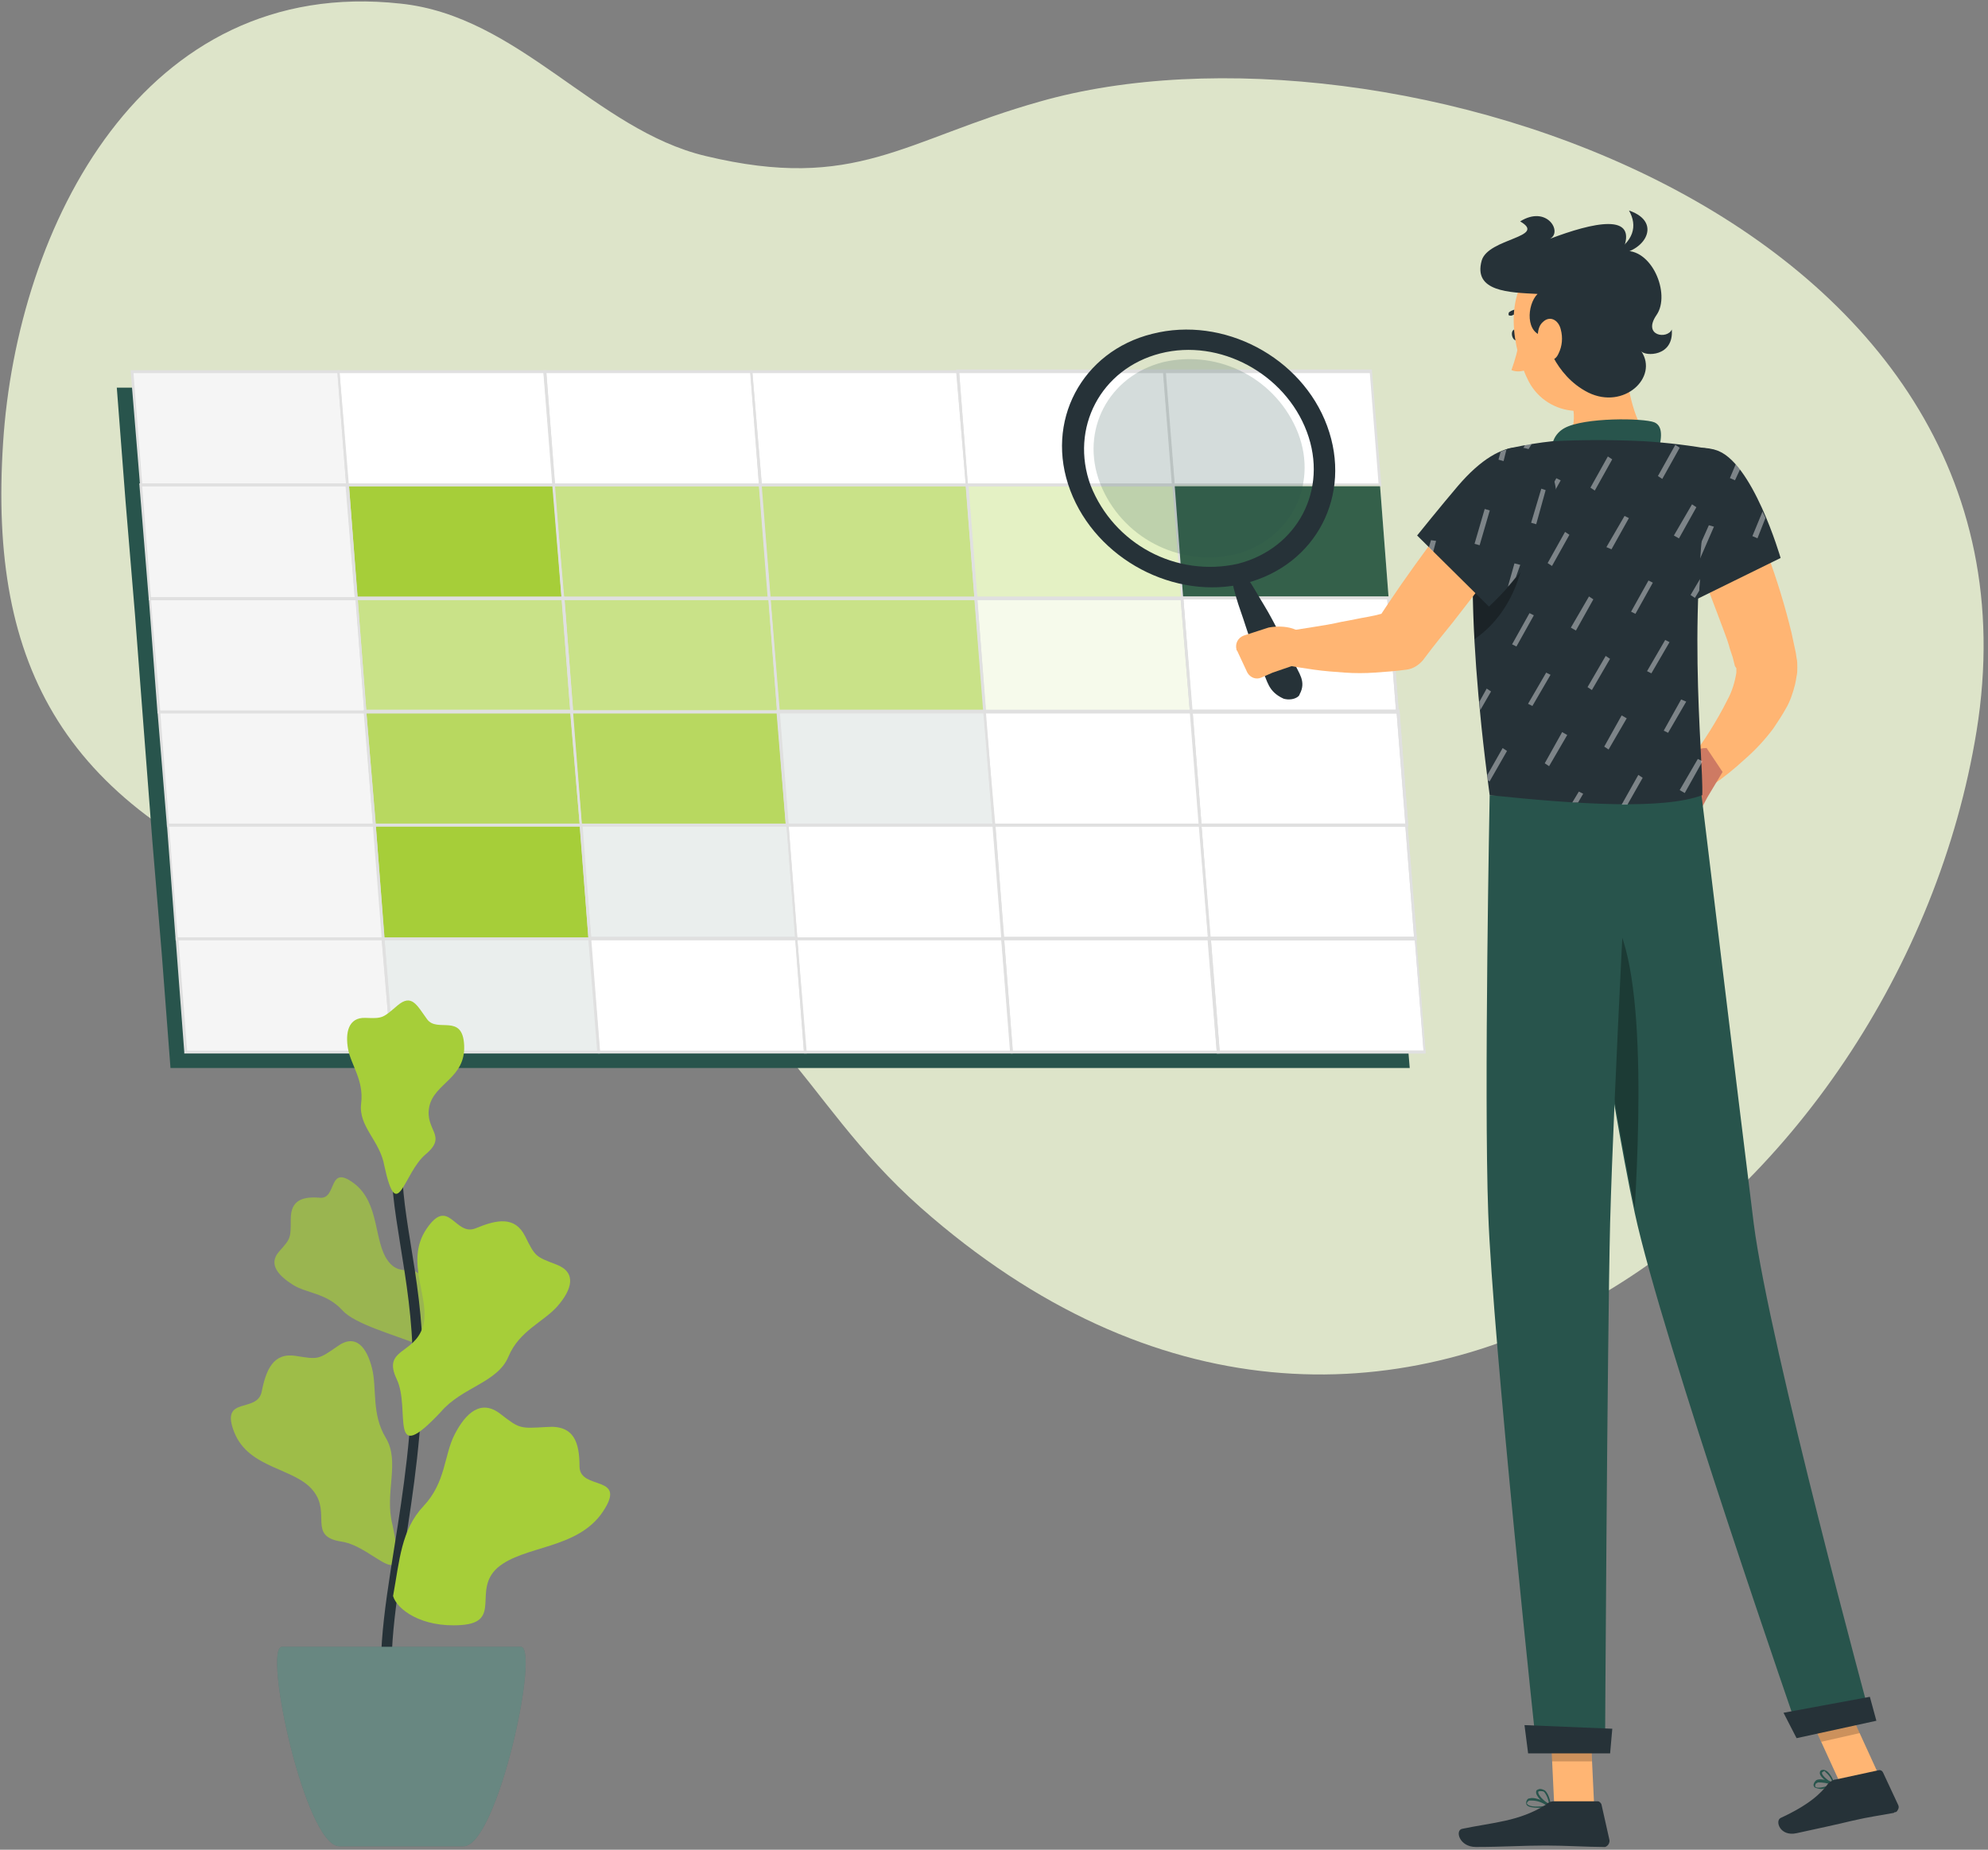
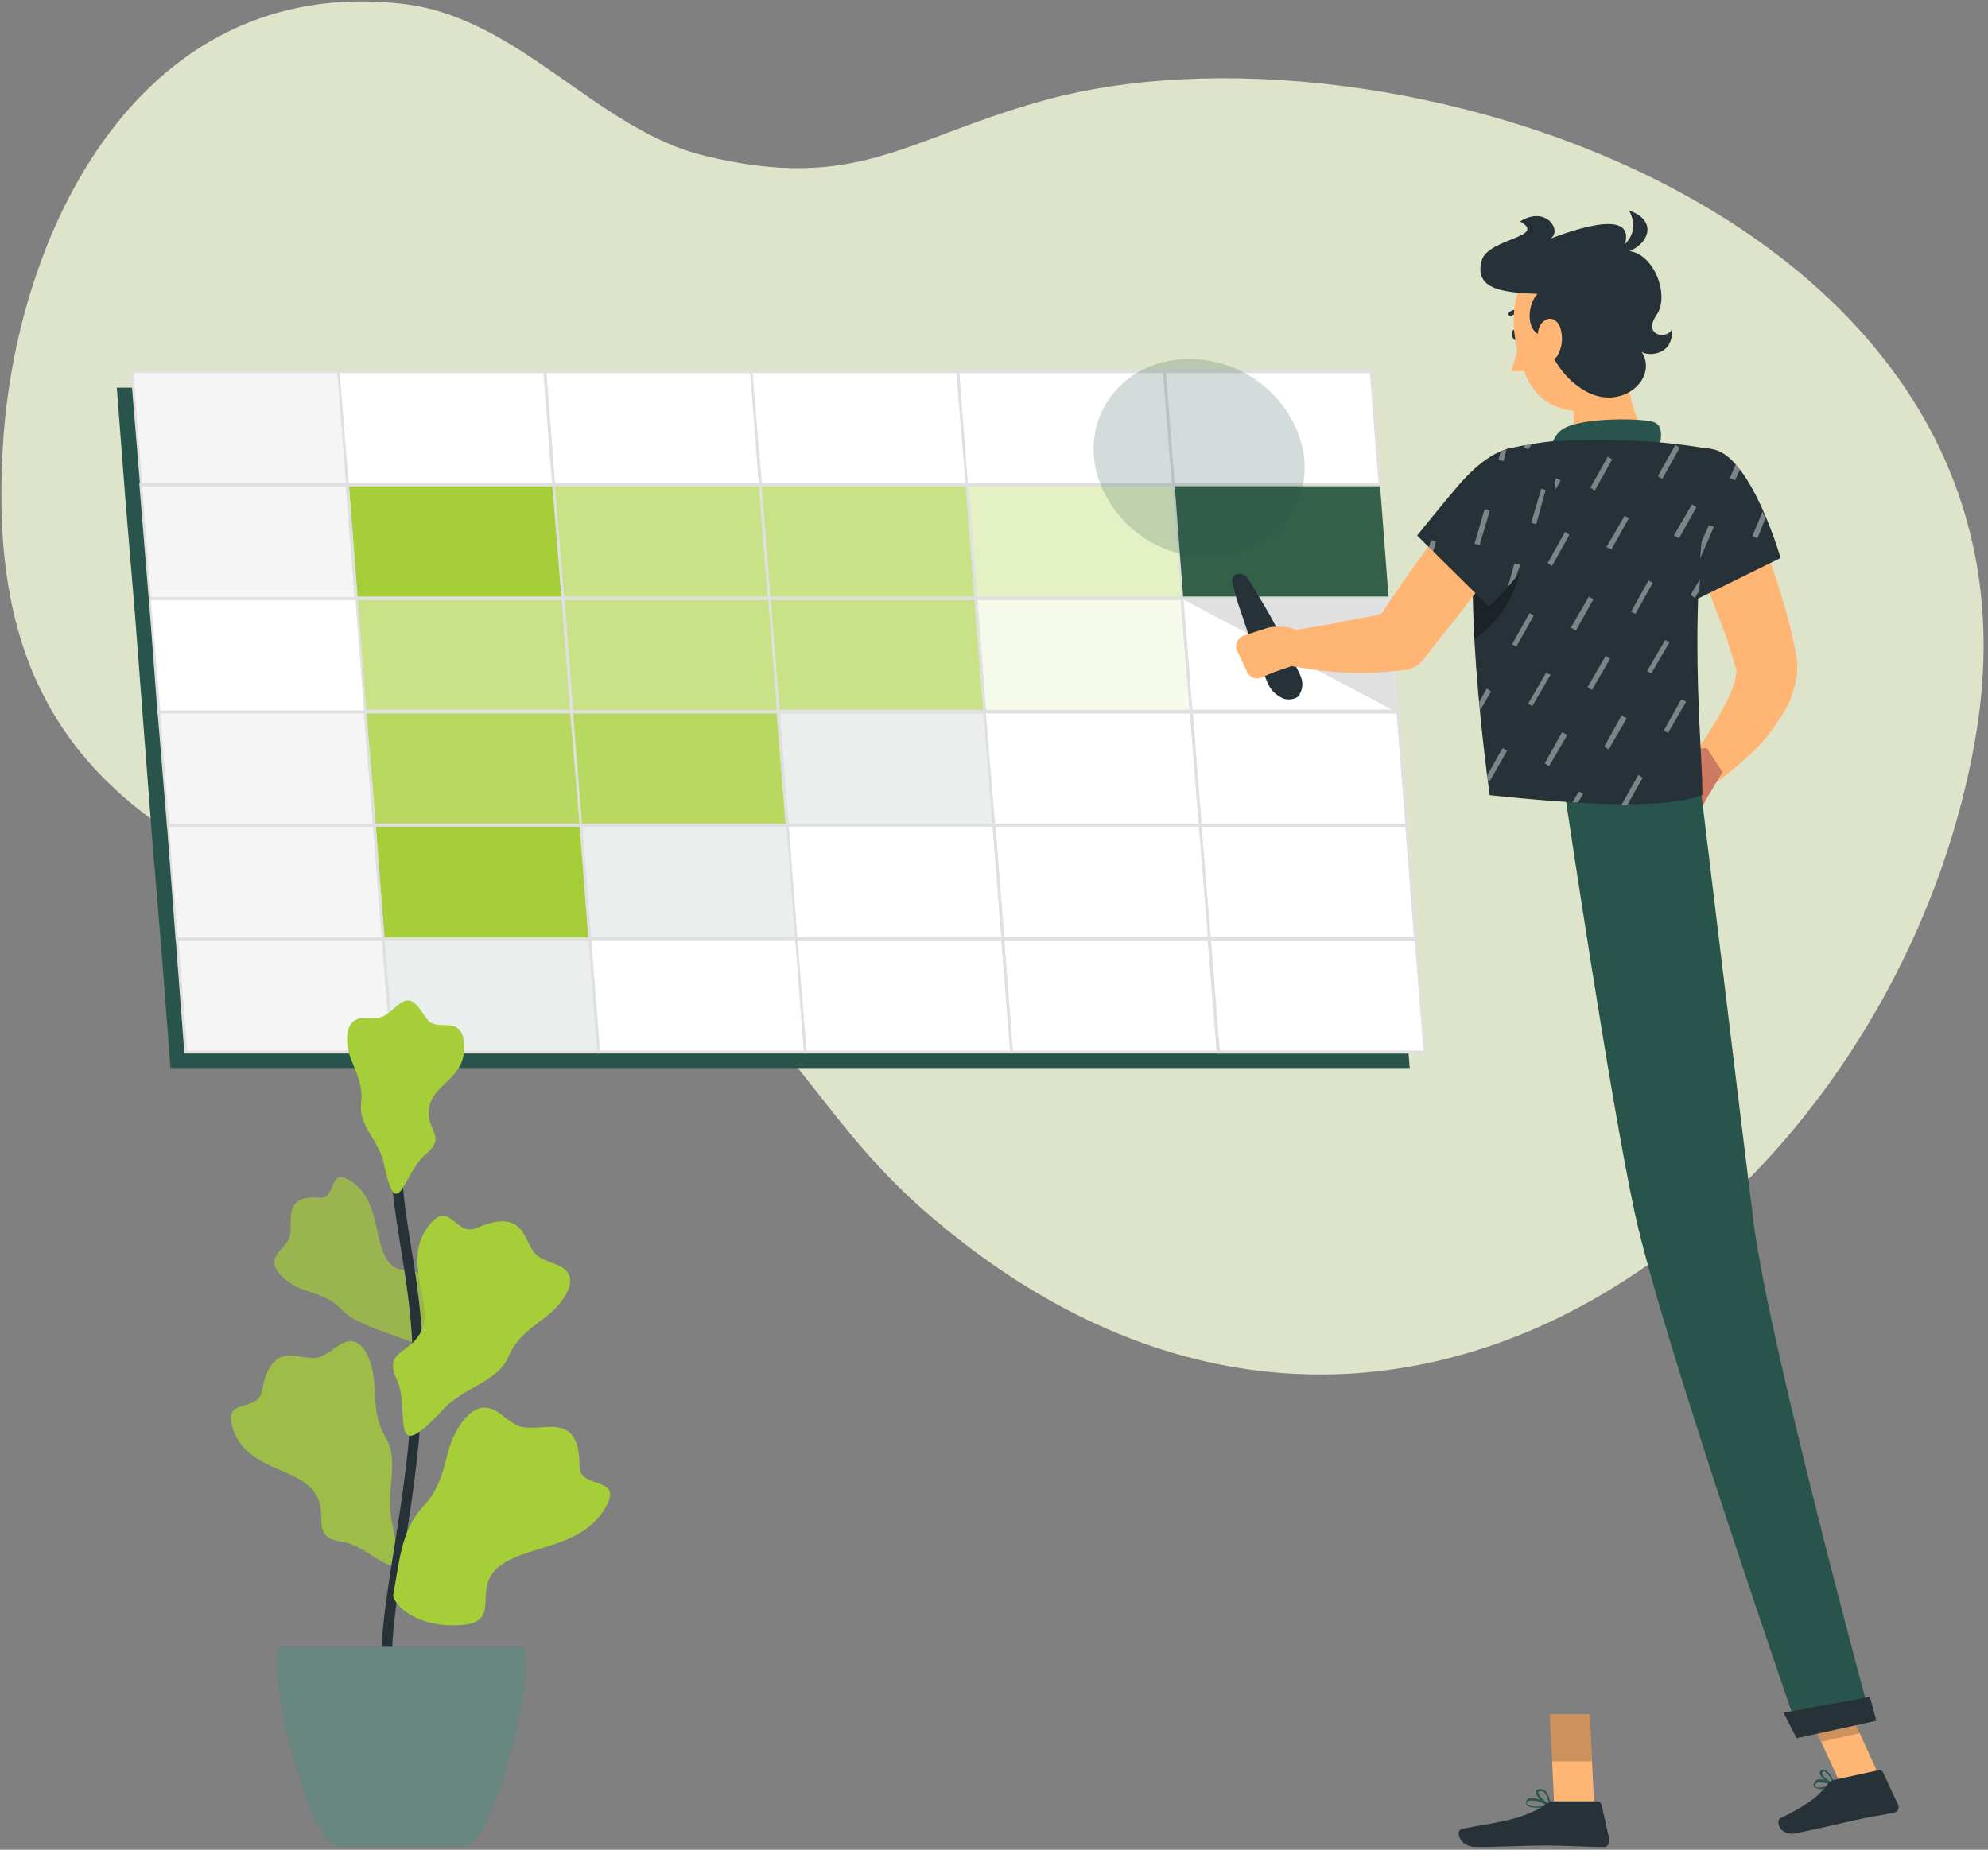
<svg xmlns="http://www.w3.org/2000/svg" version="1.1" id="Layer_1" x="0px" y="0px" viewBox="0 0 274 255" enable-background="new 0 0 274 255" xml:space="preserve">
  <rect x="0" y="0" width="274" height="255" fill="#808080" stroke="none" />
  <g transform="translate(-.278)">
    <path fill="#DDE4C9" d="M272.7,100.8C284.2,29.6,190.9,0.5,143.6,14c-18.8,5.3-25.3,12.5-46.1,7.5c-15.1-3.6-25.7-19.3-42-21   C20-3.4,2.6,31.2,0.7,61.1c-2,31,8.4,50.2,41.4,62.8c14.3,5.4,27.4,0.2,39.8,3.8c25.5,7.3,27.9,23.4,45.3,38.8   C191.2,223,262.2,165.4,272.7,100.8z" />
    <g transform="translate(15.876 50.438)">
      <polygon fill="#28544C" points="28.9,3 57.4,3 85.9,3 114.3,3 142.8,3 171.2,3 172.5,18.6 173.7,34.2 174.9,49.9 176.2,65.5     177.4,81.1 178.7,96.8 150.2,96.8 121.7,96.8 93.3,96.8 64.8,96.8 36.4,96.8 7.9,96.8 6.7,81.1 5.4,65.5 4.2,49.9 3,34.2     1.7,18.6 0.5,3   " />
      <polygon fill="#FFFFFF" points="31,0.8 59.5,0.8 88,0.8 116.4,0.8 144.9,0.8 173.3,0.8 174.6,16.4 175.8,32.1 177,47.7     178.3,63.4 179.5,79 180.7,94.6 152.3,94.6 123.8,94.6 95.4,94.6 66.9,94.6 38.5,94.6 10,94.6 8.8,79 7.5,63.4 6.3,47.7 5.1,32.1     3.8,16.4 2.6,0.8   " />
      <polygon fill="#FFFFFF" points="146.1,16.4 174.6,16.4 173.3,0.8 144.9,0.8   " />
      <polygon fill="#FFFFFF" points="117.7,16.4 146.1,16.4 144.9,0.8 116.4,0.8   " />
      <polygon fill="#FFFFFF" points="89.2,16.4 117.7,16.4 116.4,0.8 88,0.8   " />
      <polygon fill="#FFFFFF" points="60.7,16.4 89.2,16.4 88,0.8 59.5,0.8   " />
      <polygon fill="#FFFFFF" points="32.3,16.4 60.7,16.4 59.5,0.8 31,0.8   " />
      <polygon fill="#F5F5F5" points="3.8,16.4 32.3,16.4 31,0.8 2.6,0.8   " />
      <polygon fill="#28544C" points="147.3,32.1 175.8,32.1 174.6,16.4 146.1,16.4   " />
      <polygon opacity="0.3" fill="#A6CE39" enable-background="new    " points="118.9,32.1 147.3,32.1 146.1,16.4 117.7,16.4   " />
      <polygon opacity="0.6" fill="#A6CE39" enable-background="new    " points="90.4,32.1 118.9,32.1 117.7,16.4 89.2,16.4   " />
      <polygon opacity="0.6" fill="#A6CE39" enable-background="new    " points="62,32.1 90.4,32.1 89.2,16.4 60.7,16.4   " />
      <polygon fill="#A6CE39" points="33.5,32.1 62,32.1 60.7,16.4 32.3,16.4   " />
      <polygon fill="#F5F5F5" points="5.1,32.1 33.5,32.1 32.3,16.4 3.8,16.4   " />
      <path fill="#E0E0E0" d="M177.2,47.9h-28.8v-0.2l-1.3-15.9H176V32L177.2,47.9z M148.7,47.5h28.1l-1.2-15.3h-28.1L148.7,47.5z" />
      <polygon opacity="0.1" fill="#A6CE39" enable-background="new    " points="120.1,47.7 148.6,47.7 147.3,32.1 118.9,32.1   " />
      <polygon opacity="0.6" fill="#A6CE39" enable-background="new    " points="91.7,47.7 120.1,47.7 118.9,32.1 90.4,32.1   " />
      <polygon opacity="0.6" fill="#A6CE39" enable-background="new    " points="63.2,47.7 91.7,47.7 90.4,32.1 62,32.1   " />
      <polygon opacity="0.6" fill="#A6CE39" enable-background="new    " points="34.8,47.7 63.2,47.7 62,32.1 33.5,32.1   " />
-       <polygon fill="#F5F5F5" points="6.3,47.7 34.8,47.7 33.5,32.1 5.1,32.1   " />
      <path fill="#E0E0E0" d="M178.5,63.5h-28.8v-0.2l-1.2-15.9h28.8v0.2L178.5,63.5z M150,63.2h28.1l-1.2-15.3h-28.1L150,63.2z" />
      <polygon fill="#FFFFFF" points="121.4,63.4 149.8,63.4 148.6,47.7 120.1,47.7   " />
      <polygon opacity="0.1" fill="#28544C" enable-background="new    " points="92.9,63.4 121.4,63.4 120.1,47.7 91.7,47.7   " />
      <polygon opacity="0.8" fill="#A6CE39" enable-background="new    " points="64.5,63.4 92.9,63.4 91.7,47.7 63.2,47.7   " />
      <polygon opacity="0.8" fill="#A6CE39" enable-background="new    " points="36,63.4 64.5,63.4 63.2,47.7 34.8,47.7   " />
      <polygon fill="#F5F5F5" points="7.5,63.4 36,63.4 34.8,47.7 6.3,47.7   " />
      <path fill="#E0E0E0" d="M179.7,79.2h-28.8V79l-1.3-15.9h28.8v0.2L179.7,79.2z M151.2,78.8h28.1l-1.2-15.3H150L151.2,78.8z" />
      <polygon fill="#FFFFFF" points="122.6,79 151,79 149.8,63.4 121.4,63.4   " />
      <polygon fill="#FFFFFF" points="94.1,79 122.6,79 121.4,63.4 92.9,63.4   " />
      <polygon opacity="0.1" fill="#28544C" enable-background="new    " points="65.7,79 94.1,79 92.9,63.4 64.5,63.4   " />
      <polygon fill="#A6CE39" points="37.2,79 65.7,79 64.5,63.4 36,63.4   " />
      <polygon fill="#F5F5F5" points="8.8,79 37.2,79 36,63.4 7.5,63.4   " />
      <path fill="#E0E0E0" d="M180.9,94.8h-28.8v-0.2l-1.3-15.9h28.8V79L180.9,94.8z M152.5,94.4h28.1l-1.2-15.3h-28.1L152.5,94.4z" />
      <polygon fill="#FFFFFF" points="123.8,94.6 152.3,94.6 151,79 122.6,79   " />
      <polygon fill="#FFFFFF" points="95.4,94.6 123.8,94.6 122.6,79 94.1,79   " />
      <polygon fill="#FFFFFF" points="66.9,94.6 95.4,94.6 94.1,79 65.7,79   " />
      <polygon opacity="0.1" fill="#28544C" enable-background="new    " points="38.5,94.6 66.9,94.6 65.7,79 37.2,79   " />
      <polygon fill="#F5F5F5" points="10,94.6 38.5,94.6 37.2,79 8.8,79   " />
      <path fill="#E0E0E0" d="M174.8,16.6h-28.8v-0.2l-1.3-15.9h28.8v0.2L174.8,16.6z M146.3,16.2h28.1L173.2,1h-28.1L146.3,16.2z" />
      <path fill="#E0E0E0" d="M146.3,16.6h-28.8v-0.2l-1.3-15.9h28.8v0.2L146.3,16.6z M117.8,16.2h28.1L144.7,1h-28.1L117.8,16.2z" />
      <path fill="#E0E0E0" d="M117.8,16.6H89v-0.2L87.8,0.6h28.8v0.2L117.8,16.6z M89.4,16.2h28.1L116.2,1H88.1L89.4,16.2z" />
      <path fill="#E0E0E0" d="M89.4,16.6H60.6v-0.2L59.3,0.6h28.8v0.2L89.4,16.6z M60.9,16.2H89L87.8,1H59.7L60.9,16.2z" />
      <path fill="#E0E0E0" d="M60.9,16.6H32.1v-0.2L30.9,0.6h28.8v0.2L60.9,16.6z M32.4,16.2h28.1L59.3,1H31.2L32.4,16.2z" />
      <path fill="#E0E0E0" d="M32.5,16.6H3.7v-0.2L2.4,0.6h28.8v0.2L32.5,16.6z M4,16.2h28.1L30.9,1H2.8L4,16.2z" />
      <polygon opacity="0.1" fill="#A6CE39" enable-background="new    " points="147.3,32.1 175.8,32.1 174.6,16.4 146.1,16.4   " />
      <path fill="#E0E0E0" d="M147.5,32.3h-28.8v-0.2l-1.2-15.9h28.8v0.2L147.5,32.3z M119.1,31.9h28.1l-1.2-15.3h-28.1L119.1,31.9z" />
      <path fill="#E0E0E0" d="M119.1,32.3H90.3v-0.2L89,16.2h28.8v0.2L119.1,32.3z M90.6,31.9h28.1l-1.2-15.3H89.4L90.6,31.9z" />
      <path fill="#E0E0E0" d="M90.6,32.3H61.8v-0.2l-1.3-15.9h28.8v0.2L90.6,32.3z M62.1,31.9h28.1L89,16.6H60.9L62.1,31.9z" />
      <path fill="#E0E0E0" d="M62.2,32.3H33.3v-0.2l-1.3-15.9h28.8v0.2L62.2,32.3z M33.7,31.9h28.1l-1.2-15.3H32.5L33.7,31.9z" />
-       <path fill="#E0E0E0" d="M33.7,32.3H4.9v-0.2L3.6,16.2h28.9v0.2L33.7,32.3z M5.2,31.9h28.1l-1.2-15.3H4L5.2,31.9z M177.2,47.9    h-28.8v-0.2l-1.3-15.9H176V32L177.2,47.9z M148.7,47.5h28.1l-1.2-15.3h-28.1L148.7,47.5z" />
+       <path fill="#E0E0E0" d="M33.7,32.3H4.9v-0.2L3.6,16.2h28.9v0.2L33.7,32.3z M5.2,31.9h28.1l-1.2-15.3H4L5.2,31.9z M177.2,47.9    h-28.8v-0.2l-1.3-15.9V32L177.2,47.9z M148.7,47.5h28.1l-1.2-15.3h-28.1L148.7,47.5z" />
      <path fill="#E0E0E0" d="M148.8,47.9H120v-0.2l-1.3-15.9h28.8V32L148.8,47.9z M120.3,47.5h28.1l-1.2-15.3h-28.1L120.3,47.5z" />
      <path fill="#E0E0E0" d="M120.3,47.9H91.5v-0.2l-1.2-15.9h28.8V32L120.3,47.9z M91.8,47.5h28.1l-1.2-15.3H90.6L91.8,47.5z" />
      <path fill="#E0E0E0" d="M91.9,47.9H63v-0.2l-1.2-15.9h28.8V32L91.9,47.9z M63.4,47.5h28.1l-1.2-15.3H62.2L63.4,47.5z" />
      <path fill="#E0E0E0" d="M63.4,47.9H34.6v-0.2l-1.2-15.9h28.8V32L63.4,47.9z M34.9,47.5H63l-1.2-15.3H33.7L34.9,47.5z" />
      <path fill="#E0E0E0" d="M34.9,47.9H6.1v-0.2L4.9,31.9h28.8V32L34.9,47.9z M6.5,47.6h28.1l-1.2-15.3H5.2L6.5,47.6z M178.5,63.5    h-28.8v-0.2l-1.2-15.9h28.8v0.2L178.5,63.5z M150,63.2h28.1l-1.2-15.3h-28.1L150,63.2z" />
      <path fill="#E0E0E0" d="M150,63.5h-28.8v-0.2l-1.3-15.9h28.8v0.2L150,63.5z M121.5,63.2h28.1l-1.2-15.3h-28.1L121.5,63.2z" />
      <path fill="#E0E0E0" d="M121.6,63.5H92.7v-0.2l-1.3-15.9h28.8v0.2L121.6,63.5z M93.1,63.2h28.1L120,47.9H91.9L93.1,63.2z" />
      <path fill="#E0E0E0" d="M93.1,63.5H64.3v-0.2L63,47.5h28.8v0.2L93.1,63.5z M64.6,63.2h28.1l-1.2-15.3H63.4L64.6,63.2z" />
      <path fill="#E0E0E0" d="M64.6,63.5H35.8v-0.2l-1.3-15.9h28.8v0.2L64.6,63.5z M36.2,63.2h28.1L63,47.9H34.9L36.2,63.2z" />
      <path fill="#E0E0E0" d="M36.2,63.5H7.4v-0.2L6.1,47.5h28.8v0.2L36.2,63.5z M7.7,63.2h28.1l-1.2-15.3H6.5L7.7,63.2z M179.7,79.2    h-28.8V79l-1.3-15.9h28.8v0.2L179.7,79.2z M151.2,78.8h28.1l-1.2-15.3H150L151.2,78.8z" />
      <path fill="#E0E0E0" d="M151.3,79.2h-28.8V79l-1.2-15.9H150v0.2L151.3,79.2z M122.8,78.8h28.1l-1.2-15.3h-28.1L122.8,78.8z" />
      <path fill="#E0E0E0" d="M122.8,79.2H94V79l-1.2-15.9h28.8v0.2L122.8,79.2z M94.3,78.8h28.1l-1.2-15.3H93.1L94.3,78.8z" />
      <path fill="#E0E0E0" d="M94.3,79.2H65.5V79l-1.2-15.9h28.8v0.2L94.3,79.2z M65.9,78.8h28.1l-1.2-15.3H64.6L65.9,78.8z" />
      <path fill="#E0E0E0" d="M65.9,79.2H37.1V79l-1.2-15.9h28.8v0.2L65.9,79.2z M37.4,78.8h28.1l-1.2-15.3H36.2L37.4,78.8z" />
      <path fill="#E0E0E0" d="M37.4,79.2H8.6V79L7.4,63.1h28.8v0.2L37.4,79.2z M8.9,78.8H37l-1.2-15.3H7.7L8.9,78.8z M180.9,94.8h-28.8    v-0.2l-1.3-15.9h28.8V79L180.9,94.8z M152.5,94.4h28.1l-1.2-15.3h-28.1L152.5,94.4z" />
      <path fill="#E0E0E0" d="M152.5,94.8h-28.8v-0.2l-1.3-15.9h28.8V79L152.5,94.8z M124,94.4h28.1l-1.2-15.3h-28.1L124,94.4z" />
      <path fill="#E0E0E0" d="M124,94.8H95.2v-0.2L94,78.8h28.8V79L124,94.8z M95.5,94.4h28.1l-1.2-15.3H94.3L95.5,94.4z" />
      <path fill="#E0E0E0" d="M95.6,94.8H66.8v-0.2l-1.3-15.9h28.8V79L95.6,94.8z M67.1,94.4h28.1L94,79.1H65.9L67.1,94.4z" />
      <path fill="#E0E0E0" d="M67.1,94.8H38.3v-0.2L37,78.8h28.8V79L67.1,94.8z M38.6,94.4h28.1l-1.2-15.3H37.4L38.6,94.4z" />
      <path fill="#E0E0E0" d="M38.7,94.8H9.8v-0.2L8.6,78.8h28.8V79L38.7,94.8z M10.2,94.4h28.1L37,79.1H9L10.2,94.4z" />
    </g>
    <g transform="translate(146.495 28.822)">
      <path fill="#FFB573" d="M93,37.4c1.7,3.3,3.1,6.7,4.4,10.2c1.3,3.5,2.4,7.1,3.3,10.8l0.3,1.4l0.3,1.4l0.1,0.7    c0.1,0.4,0.1,0.8,0.1,1.3c0,0.4,0,0.8-0.1,1.2l-0.1,0.6l-0.1,0.5c-0.3,1.2-0.7,2.4-1.3,3.4c-0.5,0.9-1.1,1.8-1.7,2.7    c-1.2,1.6-2.5,3-4,4.3c-1.4,1.3-2.9,2.5-4.5,3.6c-0.9,0.6-2.2,0.5-3-0.3c-0.8-0.8-0.9-2.1-0.2-3l0.1-0.1c2-2.7,3.8-5.5,5.3-8.5    c0.6-1.1,1-2.4,1.2-3.7v-0.3c0-0.1,0-0.1,0-0.2c0-0.1,0,0,0-0.1L92.9,63l-0.3-1.2l-0.4-1.2c-0.2-0.8-0.5-1.6-0.8-2.4    c-0.3-0.8-0.6-1.6-0.9-2.4c-0.6-1.6-1.2-3.2-1.9-4.8c-1.3-3.2-2.7-6.4-4.1-9.5v-0.1c-1-2.3,0-5,2.3-6.1    C89.2,34.2,91.9,35.2,93,37.4L93,37.4z" />
      <path fill="#CE7A63" d="M84.6,76.7l-1.9,3c-0.2,0.3-0.3,0.8-0.2,1.2s0.3,0.7,0.7,0.9l0.1,0.1l3,1.4c0.7,0.3,1.6,0,2-0.7l0.8-1.5    l2.1-3.5l-2.2-3.3C86.5,74.3,84.6,76.7,84.6,76.7z" />
      <path fill="#28544C" d="M105.3,217.7c-0.4,0.2-0.9,0.1-1.4-0.1c-0.2-0.2-0.2-0.4-0.1-0.6c0.1-0.2,0.2-0.3,0.3-0.4    c0.7-0.4,2.4,0.3,2.5,0.4c0,0,0.1,0.1,0.1,0.1c0,0.1,0,0.1-0.1,0.1C106.2,217.5,105.7,217.6,105.3,217.7z M104.4,216.9    c-0.1,0-0.1,0-0.2,0.1c-0.1,0-0.2,0.1-0.2,0.2c-0.1,0.2,0,0.3,0,0.3c0.3,0.3,1.4,0,2.2-0.3C105.7,217,105,216.9,104.4,216.9z" />
      <path fill="#28544C" d="M106.6,217.3L106.6,217.3c-0.7-0.2-2-1.1-2-1.7c0-0.2,0.1-0.4,0.3-0.4c0.2-0.1,0.4,0,0.6,0.1    c0.7,0.4,1.2,1.9,1.2,2C106.7,217.2,106.7,217.2,106.6,217.3L106.6,217.3z M105.1,215.4L105.1,215.4c-0.2,0.1-0.2,0.1-0.2,0.2    c0,0.4,0.9,1.1,1.5,1.4c-0.2-0.6-0.5-1.1-1-1.5C105.3,215.3,105.2,215.3,105.1,215.4z M65.8,220.4c-0.7,0-1.4-0.1-1.6-0.4    c-0.1-0.2-0.1-0.4,0-0.6c0.1-0.2,0.2-0.3,0.4-0.3c0.9-0.3,2.8,0.8,2.9,0.9c0,0,0.1,0.1,0.1,0.1c0,0.1,0,0.1-0.1,0.1    C66.9,220.4,66.3,220.4,65.8,220.4z M64.9,219.4h-0.3c-0.1,0-0.2,0.1-0.3,0.2c-0.1,0.2-0.1,0.2,0,0.3c0.3,0.4,1.6,0.4,2.7,0.2    C66.4,219.7,65.7,219.4,64.9,219.4L64.9,219.4z" />
      <path fill="#28544C" d="M67.4,220.3L67.4,220.3c-0.7-0.3-2-1.5-1.9-2.1c0-0.2,0.1-0.3,0.5-0.4c0.3,0,0.5,0.1,0.7,0.2    c0.7,0.6,0.8,2,0.9,2.1C67.6,220.2,67.5,220.2,67.4,220.3C67.5,220.3,67.5,220.3,67.4,220.3z M66.1,218.1L66.1,218.1    c-0.3,0-0.3,0.1-0.3,0.1c-0.1,0.4,0.8,1.3,1.5,1.7c-0.1-0.6-0.3-1.2-0.7-1.7C66.4,218.1,66.3,218.1,66.1,218.1z" />
      <polygon fill="#FFB573" points="73.5,220.1 68,220.1 67.4,207.5 72.9,207.5   " />
      <polygon fill="#FFB573" points="112.7,215.8 107.4,217 102,205.2 107.3,204   " />
      <path fill="#263238" d="M106.8,216.5l6-1.3c0.2,0,0.4,0.1,0.5,0.3l2.1,4.5c0.1,0.2,0.1,0.4,0,0.6c-0.1,0.2-0.2,0.4-0.4,0.4    c-0.1,0-0.1,0-0.2,0.1c-2.1,0.4-3.2,0.5-5.8,1.1c-1.6,0.4-5.3,1.2-7.6,1.7s-3-1.7-2.2-2.1c3.9-1.8,5.6-3.4,6.6-4.8    C106.2,216.7,106.5,216.5,106.8,216.5L106.8,216.5z M68,219.5h6c0.2,0,0.4,0.2,0.5,0.4l1.1,4.9c0.1,0.4-0.2,0.9-0.6,1    c-0.1,0-0.1,0-0.2,0c-2.2,0-5.3-0.2-8-0.2c-3.2,0-5.9,0.2-9.6,0.2c-2.3,0-2.9-2.3-1.9-2.5c4.3-0.9,7.8-1,11.5-3.3    C67.1,219.7,67.5,219.5,68,219.5L68,219.5z" />
      <polygon opacity="0.2" enable-background="new    " points="67.4,207.5 67.7,214 73.2,214 72.9,207.5   " />
      <polygon opacity="0.2" enable-background="new    " points="107.3,204 102,205.2 104.8,211.3 110.1,210.1   " />
      <path fill="#28544C" d="M69.5,80.8c0,0,6.2,41.9,9.6,57.6c3.7,17.2,22.8,72.2,22.8,72.2l9.8-2.2c0,0-14-51.5-16.2-68.5    c-2.3-18.5-7.2-59.1-7.2-59.1H69.5z" />
      <path fill="#263238" d="M99.6,207.3c0,0,1.8,3.5,1.8,3.5l11-2.4l-0.9-3.3L99.6,207.3z" />
-       <path opacity="0.3" enable-background="new    " d="M73.5,95.7c7.2,1.4,6.4,28.2,5.6,42c-2.1-9.7-5.1-28.5-7.2-41.8    C72.3,95.7,72.9,95.6,73.5,95.7z" />
-       <path fill="#28544C" d="M59.1,80.8c0,0-0.8,41-0.2,57.6c0.6,17.4,6.7,74.3,6.7,74.3H75c0,0,0.3-55.9,0.7-72.9    c0.5-18.6,2.7-59,2.7-59L59.1,80.8z" />
-       <path fill="#263238" d="M63.9,209c0,0,0.5,3.9,0.5,3.9h11.3l0.3-3.4L63.9,209z M12.6,17.2c9.8-2.5,20.6,3.2,24.1,12.7    s-1.5,19.2-11.3,21.7C15.7,54,4.9,48.3,1.3,38.8S2.9,19.6,12.6,17.2z M24.4,48.9c8.2-2.1,12.5-10.2,9.5-18.2S21.9,17.8,13.7,19.9    S1.2,30.2,4.1,38.1C7.3,46.2,15.9,50.8,24.4,48.9L24.4,48.9z" />
      <path opacity="0.2" fill="#28544C" enable-background="new    " d="M24,47.6c7.5-1.9,11.5-9.4,8.7-16.7    c-2.9-7.4-10.8-11.6-18.6-9.8C6.6,23,2.6,30.5,5.4,37.8C8.3,45.2,16.2,49.4,24,47.6z" />
      <path fill="#263238" d="M23.6,51.3c0.3,1.4,0.7,2.8,1.2,4.2c0.5,1.4,0.9,2.8,1.4,4.1c0.5,1.4,1.1,2.7,1.6,4.1    c0.7,1.3,0.7,2.8,2.9,3.8c0.7,0.2,1.5,0.1,2-0.3c0.1-0.1,0.2-0.2,0.2-0.3c1-1.8-0.2-3-0.7-4.3c-0.6-1.3-1.3-2.7-2-4    c-0.7-1.3-1.4-2.7-2.2-4s-1.5-2.6-2.4-3.9c-0.4-0.4-1-0.5-1.6-0.3C23.8,50.7,23.5,51,23.6,51.3z M63.2,17.2c0.1,0.4,0,0.8-0.3,0.9    s-0.6-0.2-0.7-0.6s0-0.8,0.3-0.9C62.8,16.5,63.1,16.7,63.2,17.2z" />
      <path fill="#FFB573" d="M63.2,18c-0.2,1.4-0.6,2.8-1.1,4.2c0.7,0.3,1.5,0.2,2.2-0.1L63.2,18z" />
      <path fill="#263238" d="M64.2,14.4c0.1,0,0.1-0.1,0.1-0.1c0-0.1,0-0.3-0.1-0.3c-0.8-0.3-1.7-0.3-2.4,0.2c-0.1,0.1-0.1,0.2-0.1,0.4    c0.1,0.1,0.2,0.1,0.4,0.1l0,0c0.6-0.3,1.3-0.4,1.9-0.1C64,14.5,64.1,14.4,64.2,14.4L64.2,14.4z" />
      <path fill="#FFB573" d="M77.5,19.2c0.5,4.2,0.9,8.6,3.2,12.1c0,0,0.1,4.1-7.4,4.7c-8.2,0.7-5.1-3.6-5.1-3.6c3-0.7,3.1-4.7,1.4-7.7    L77.5,19.2z" />
      <path fill="#28544C" d="M82.2,33.9c0.5-1.8,1-3.9-0.4-4.5c-1.5-0.6-9.7-0.7-12.4,0.8c-2.7,1.5-1.6,5.1-1.6,5.1L82.2,33.9z" />
      <path fill="#263238" d="M90.2,33.2c5.1,1.4,9,14.9,9,14.9l-11.8,5.8c-1.6-3.5-3.1-7.1-4.4-10.7C80.6,36.4,85,31.7,90.2,33.2z" />
      <g transform="translate(83.711 34.586)" opacity="0.4">
        <polygon fill="#FFFFFF" points="0.5,5.6 2.5,1.1 3.2,1.3 1.2,5.9    " />
        <path fill="#FFFFFF" d="M9.3,0.6L8.5,2.5l0.7,0.3l0.7-1.5C9.6,1,9.5,0.8,9.3,0.6z" />
        <polygon fill="#FFFFFF" points="3.6,13.5 5.6,9 6.3,9.2 4.3,13.8    " />
        <path fill="#FFFFFF" d="M13.4,8c-0.1-0.3-0.3-0.6-0.4-0.9l-1.4,3.4l0.7,0.3L13.4,8z" />
      </g>
      <path fill="#263238" d="M58.1,36.8c-1.3,5-2.6,17,1,44c12.5,1.3,23.9,2,29.3,0c0.2-5.4-2.5-27,1.7-47.6c-3.2-0.6-6.5-1-9.8-1.2    c-4.2-0.2-8.3-0.2-12.5,0c-1.9,0.2-3.7,0.5-5.6,0.9C60.3,33.2,58.6,34.8,58.1,36.8L58.1,36.8z" />
      <g transform="translate(56.289 31.704)" opacity="0.4">
        <polygon fill="#FFFFFF" points="7.3,1.5 7.9,1.8 8.6,0.7 7.7,0.8    " />
        <polygon fill="#FFFFFF" points="1.3,11.9 3.8,7.6 4.4,8 2,12.3    " />
        <polygon fill="#FFFFFF" points="9.6,9.7 12,5.4 12.6,5.7 10.2,10    " />
        <polygon fill="#FFFFFF" points="16.7,6.7 19.1,2.4 19.7,2.8 17.3,7.1    " />
        <polygon fill="#FFFFFF" points="26,5.1 28.4,0.8 29,1.2 26.6,5.5    " />
        <polygon fill="#FFFFFF" points="3.6,20.1 6.1,15.8 6.7,16.2 4.2,20.5    " />
        <polygon fill="#FFFFFF" points="10.8,17.1 13.2,12.8 13.8,13.2 11.4,17.5    " />
        <polygon fill="#FFFFFF" points="18.9,14.9 21.4,10.6 22,10.9 19.6,15.2    " />
        <polygon fill="#FFFFFF" points="28.2,13.3 30.7,9 31.3,9.4 28.9,13.7    " />
        <path fill="#FFFFFF" d="M0.6,26.6c0,0,0,0.1,0,0.1V26.6L0.6,26.6z" />
        <polygon fill="#FFFFFF" points="5.9,28.3 8.3,24 8.9,24.3 6.5,28.6    " />
        <polygon fill="#FFFFFF" points="14,26 16.5,21.7 17.1,22.1 14.7,26.4    " />
        <polygon fill="#FFFFFF" points="22.3,23.8 24.7,19.5 25.3,19.8 22.9,24.1    " />
        <path fill="#FFFFFF" d="M30.5,21.5l0.6,0.4l0.6-1c0-0.5,0.1-1.1,0.1-1.6L30.5,21.5z M3,34.8l-0.6-0.4l-1,1.8     c0,0.4,0.1,0.8,0.1,1.2L3,34.8z" />
        <polygon fill="#FFFFFF" points="8.1,36.5 10.6,32.2 11.2,32.5 8.7,36.8    " />
        <polygon fill="#FFFFFF" points="16.3,34.2 18.8,29.9 19.4,30.3 16.9,34.6    " />
        <polygon fill="#FFFFFF" points="24.5,32 27,27.7 27.6,28 25.1,32.3    " />
        <path fill="#FFFFFF" d="M4.6,42.6l-2.1,3.7c0,0.3,0,0.5,0.1,0.8l0.2,0.1L5.2,43L4.6,42.6z" />
        <polygon fill="#FFFFFF" points="10.4,44.7 12.8,40.4 13.5,40.8 11,45.1    " />
        <polygon fill="#FFFFFF" points="18.6,42.4 21,38.1 21.7,38.5 19.2,42.8    " />
        <polygon fill="#FFFFFF" points="26.8,40.2 29.2,35.9 29.9,36.2 27.4,40.5    " />
        <polygon fill="#FFFFFF" points="15.7,48.9 15.1,48.6 14.2,50.1 15,50.1    " />
        <polygon fill="#FFFFFF" points="23.9,46.7 23.3,46.3 21,50.4 21.8,50.4    " />
-         <polygon fill="#FFFFFF" points="32.1,44.5 32.1,44.4 31.5,44.1 29,48.4 29.7,48.8    " />
      </g>
      <path opacity="0.3" enable-background="new    " d="M57.9,37.6L57.9,37.6c4.8-4.4,6.6,3.9,6.3,7.6C63.4,55.6,57.3,59,57,59.3    C56.4,47.8,57.1,41.2,57.9,37.6z" />
      <path fill="#FFB573" d="M65.5,42.4c-1.2,1.6-2.5,3.3-3.8,4.9l-3.9,4.8L54,57c-1.3,1.6-2.6,3.2-3.8,4.8l-0.3,0.4    c-0.6,0.7-1.4,1.2-2.3,1.3c-1.4,0.2-2.9,0.3-4.3,0.4c-1.4,0.1-2.8,0.1-4.2,0s-2.8-0.2-4.2-0.4c-1.4-0.2-2.8-0.4-4.1-0.7    c-1.1-0.3-1.8-1.3-1.8-2.4s0.9-2,2-2.2h0.1l3.8-0.6c1.3-0.2,2.5-0.4,3.8-0.7c1.2-0.2,2.5-0.5,3.7-0.7c1.2-0.2,2.4-0.6,3.6-0.9    l-2.6,1.7c2.3-3.6,4.7-7,7.2-10.4c1.2-1.7,2.5-3.4,3.8-5s2.6-3.3,3.9-4.9c1-1.3,2.7-2,4.4-1.7c1.7,0.2,3.1,1.4,3.7,2.9    C66.8,39.3,66.5,41.1,65.5,42.4L65.5,42.4z" />
      <path fill="#FFB573" d="M28.6,57.7l-3.4,1.1c-0.8,0.3-1.2,1.1-1,1.9c0,0.1,0,0.1,0.1,0.2l1.4,3c0.4,0.7,1.2,1,1.9,0.7l1.6-0.7    l3.8-1.3l0.5-3.9C31.6,57,28.6,57.7,28.6,57.7z" />
      <path fill="#263238" d="M68,37.5c2.1,7.2-9,17.3-9,17.3L49.1,45c0,0,3.3-4.1,5.6-6.8C61.1,30.7,66.3,31.7,68,37.5z" />
      <g transform="translate(50.515 33.145)" opacity="0.4">
        <path fill="#FFFFFF" d="M10.9,0c-0.3,0.1-0.6,0.2-0.8,0.3L9.8,1.4l0.7,0.2L10.9,0z" />
        <polygon fill="#FFFFFF" points="0.8,14.1 1.2,12.6 0.5,12.5 0.2,13.5    " />
        <polygon fill="#FFFFFF" points="6.5,13 7.9,8.2 8.6,8.4 7.2,13.2    " />
        <polygon fill="#FFFFFF" points="14.3,10.1 15.7,5.4 16.3,5.6 15,10.3    " />
        <path fill="#FFFFFF" d="M12.8,15.9L12,15.7l-0.9,3.2c0.4-0.4,0.7-0.8,1.1-1.3L12.8,15.9z" />
      </g>
      <path fill="#FFB573" d="M77.3,12.6c1,5.3,1.9,8.4-0.1,11.8c-3,5-10.1,4.3-12.7-0.6c-2.3-4.4-3.6-12.4,1-15.9    c2.1-1.5,4.8-1.9,7.2-0.9C75.1,8,76.8,10.1,77.3,12.6z" />
      <path fill="#263238" d="M66.7,17.5c-2.7-0.2-2.5-4.3-1-5.8c-3.9-0.2-8.9-0.3-7.7-4.6c0.9-3.1,9.1-3.2,5.3-5.4    c3.7-2.3,5.9,1.5,4.1,2.4c5.8-2.2,12.4-3.8,10,1.7c4-0.6,6.7,5.9,4.7,8.8s1.5,3.4,2.1,2c0.3,3.8-3.7,3.7-4.2,3    c2.4,3.6-2.4,8.1-7.3,5.7C67.9,22.9,66.7,17.5,66.7,17.5z" />
      <path fill="#263238" d="M75.9,6.2c3.1-1.7,3.6-3.9,2.4-6C83.3,1.9,80.1,6.5,75.9,6.2z" />
      <path fill="#FFB573" d="M68.9,16.6c0.3,1.1,0.2,2.3-0.3,3.3c-0.6,1.4-1.8,1-2.4-0.2c-0.5-1.1-0.8-3.2,0.2-4.1    C67.4,14.6,68.6,15.3,68.9,16.6z" />
    </g>
    <g transform="translate(31.753 137.625)">
      <path opacity="0.673" fill="#A6CE39" enable-background="new    " d="M28,46.3c0,0.4-0.1,0.8-0.3,1s-0.6,0.5-1,0.5    c-0.2,0-0.4,0-0.6-0.1c-3.5-1.4-8.7-2.8-10.4-4.7c-2.2-2.4-4.9-2.3-6.8-3.5S5.4,36.7,7,34.9c1.6-1.8,1.6-1.8,1.6-4.5    s1.8-3.1,4.1-2.9c2.3,0.1,1-4.7,4.6-2s2.7,8,4.7,10.7s4.2-0.4,5.1,3.6C27.6,41.9,27.9,44.1,28,46.3z" />
      <path opacity="0.781" fill="#A6CE39" enable-background="new    " d="M22.6,72.5c-1.1-4.3,1.1-8.6-0.9-11.9s-1.2-6.8-1.9-9.6    s-2.2-4.9-4.8-3c-2.6,1.8-2.6,1.8-5.7,1.3s-4.1,1.9-4.7,4.9c-0.6,3.1-5.8,0.5-3.8,5.6s8.4,4.9,10.9,8.1c2.5,3.1-0.8,6.3,3.9,7    S24.9,83.1,22.6,72.5z" />
      <path fill="#263238" d="M22.6,100.2c-0.3,0-0.6-0.2-0.7-0.5c-1.8-6.7-0.5-14.8,1-24.2c1.2-7.5,2.5-16,2.5-25.4    c0-5.6-0.9-11.2-1.7-16.1c-0.8-5-1.5-9.4-1-12.5c0.1-0.4,0.4-0.7,0.8-0.6c0.4,0.1,0.7,0.4,0.6,0.8c-0.4,2.8,0.2,7.1,1,12    s1.7,10.6,1.7,16.3c0,9.4-1.3,18-2.5,25.6c-1.4,9.2-2.7,17.2-1,23.6c0.1,0.4-0.1,0.8-0.5,0.9C22.7,100.2,22.6,100.2,22.6,100.2z" />
      <path fill="#A6CE39" d="M22.7,82.4c0.9-4.9,1.1-9.1,4.2-12.4c3.1-3.3,2.8-7,4.3-9.9c1.5-2.9,3.6-4.9,6.3-2.8    c2.7,2.1,2.7,2,6.4,1.8c3.8-0.3,4.5,2.2,4.5,5.5c0.1,3.3,6.7,1,3.2,6.2c-3.5,5.2-10.9,4.6-14.5,7.7c-3.5,3.1,0.7,7.5-5,7.9    C26.6,86.8,23.2,84.2,22.7,82.4z" />
      <path fill="#28544C" d="M7.4,89.4h32.9c2.7,0-3.2,27.5-7.9,27.5H15.3C10.6,116.9,4.7,89.4,7.4,89.4z" />
      <path opacity="0.3" fill="#FFFFFF" enable-background="new    " d="M7.4,89.4h32.9c2.7,0-3.2,27.5-7.9,27.5H15.3    C10.6,116.9,4.7,89.4,7.4,89.4z" />
      <path fill="#A6CE39" d="M29.3,57c2.9-3.4,7.8-4,9.3-7.6c1.5-3.6,4.9-4.8,6.8-7c1.9-2.2,2.7-4.6-0.2-5.7s-2.9-1.1-4.3-3.9    c-1.4-2.8-3.9-2.3-6.8-1.1s-3.7-4.5-6.8,0.1s0.7,9.7-0.5,13.5c-1.2,3.8-5.6,3-3.6,7.2S21.9,64.9,29.3,57z M21.5,23.1    c-0.6-3.5-3.6-5.4-3.2-8.6S16.9,9.2,16.5,7s0-4.4,2.4-4.3c2.4,0.1,2.4,0,4.4-1.7s2.7,0,4.1,1.9c1.4,1.9,4.9-0.9,5.1,3.6    s-4.1,5.2-4.8,8.4c-0.7,3.3,2.6,4-0.5,6.6S23.3,31.4,21.5,23.1z" />
    </g>
  </g>
</svg>